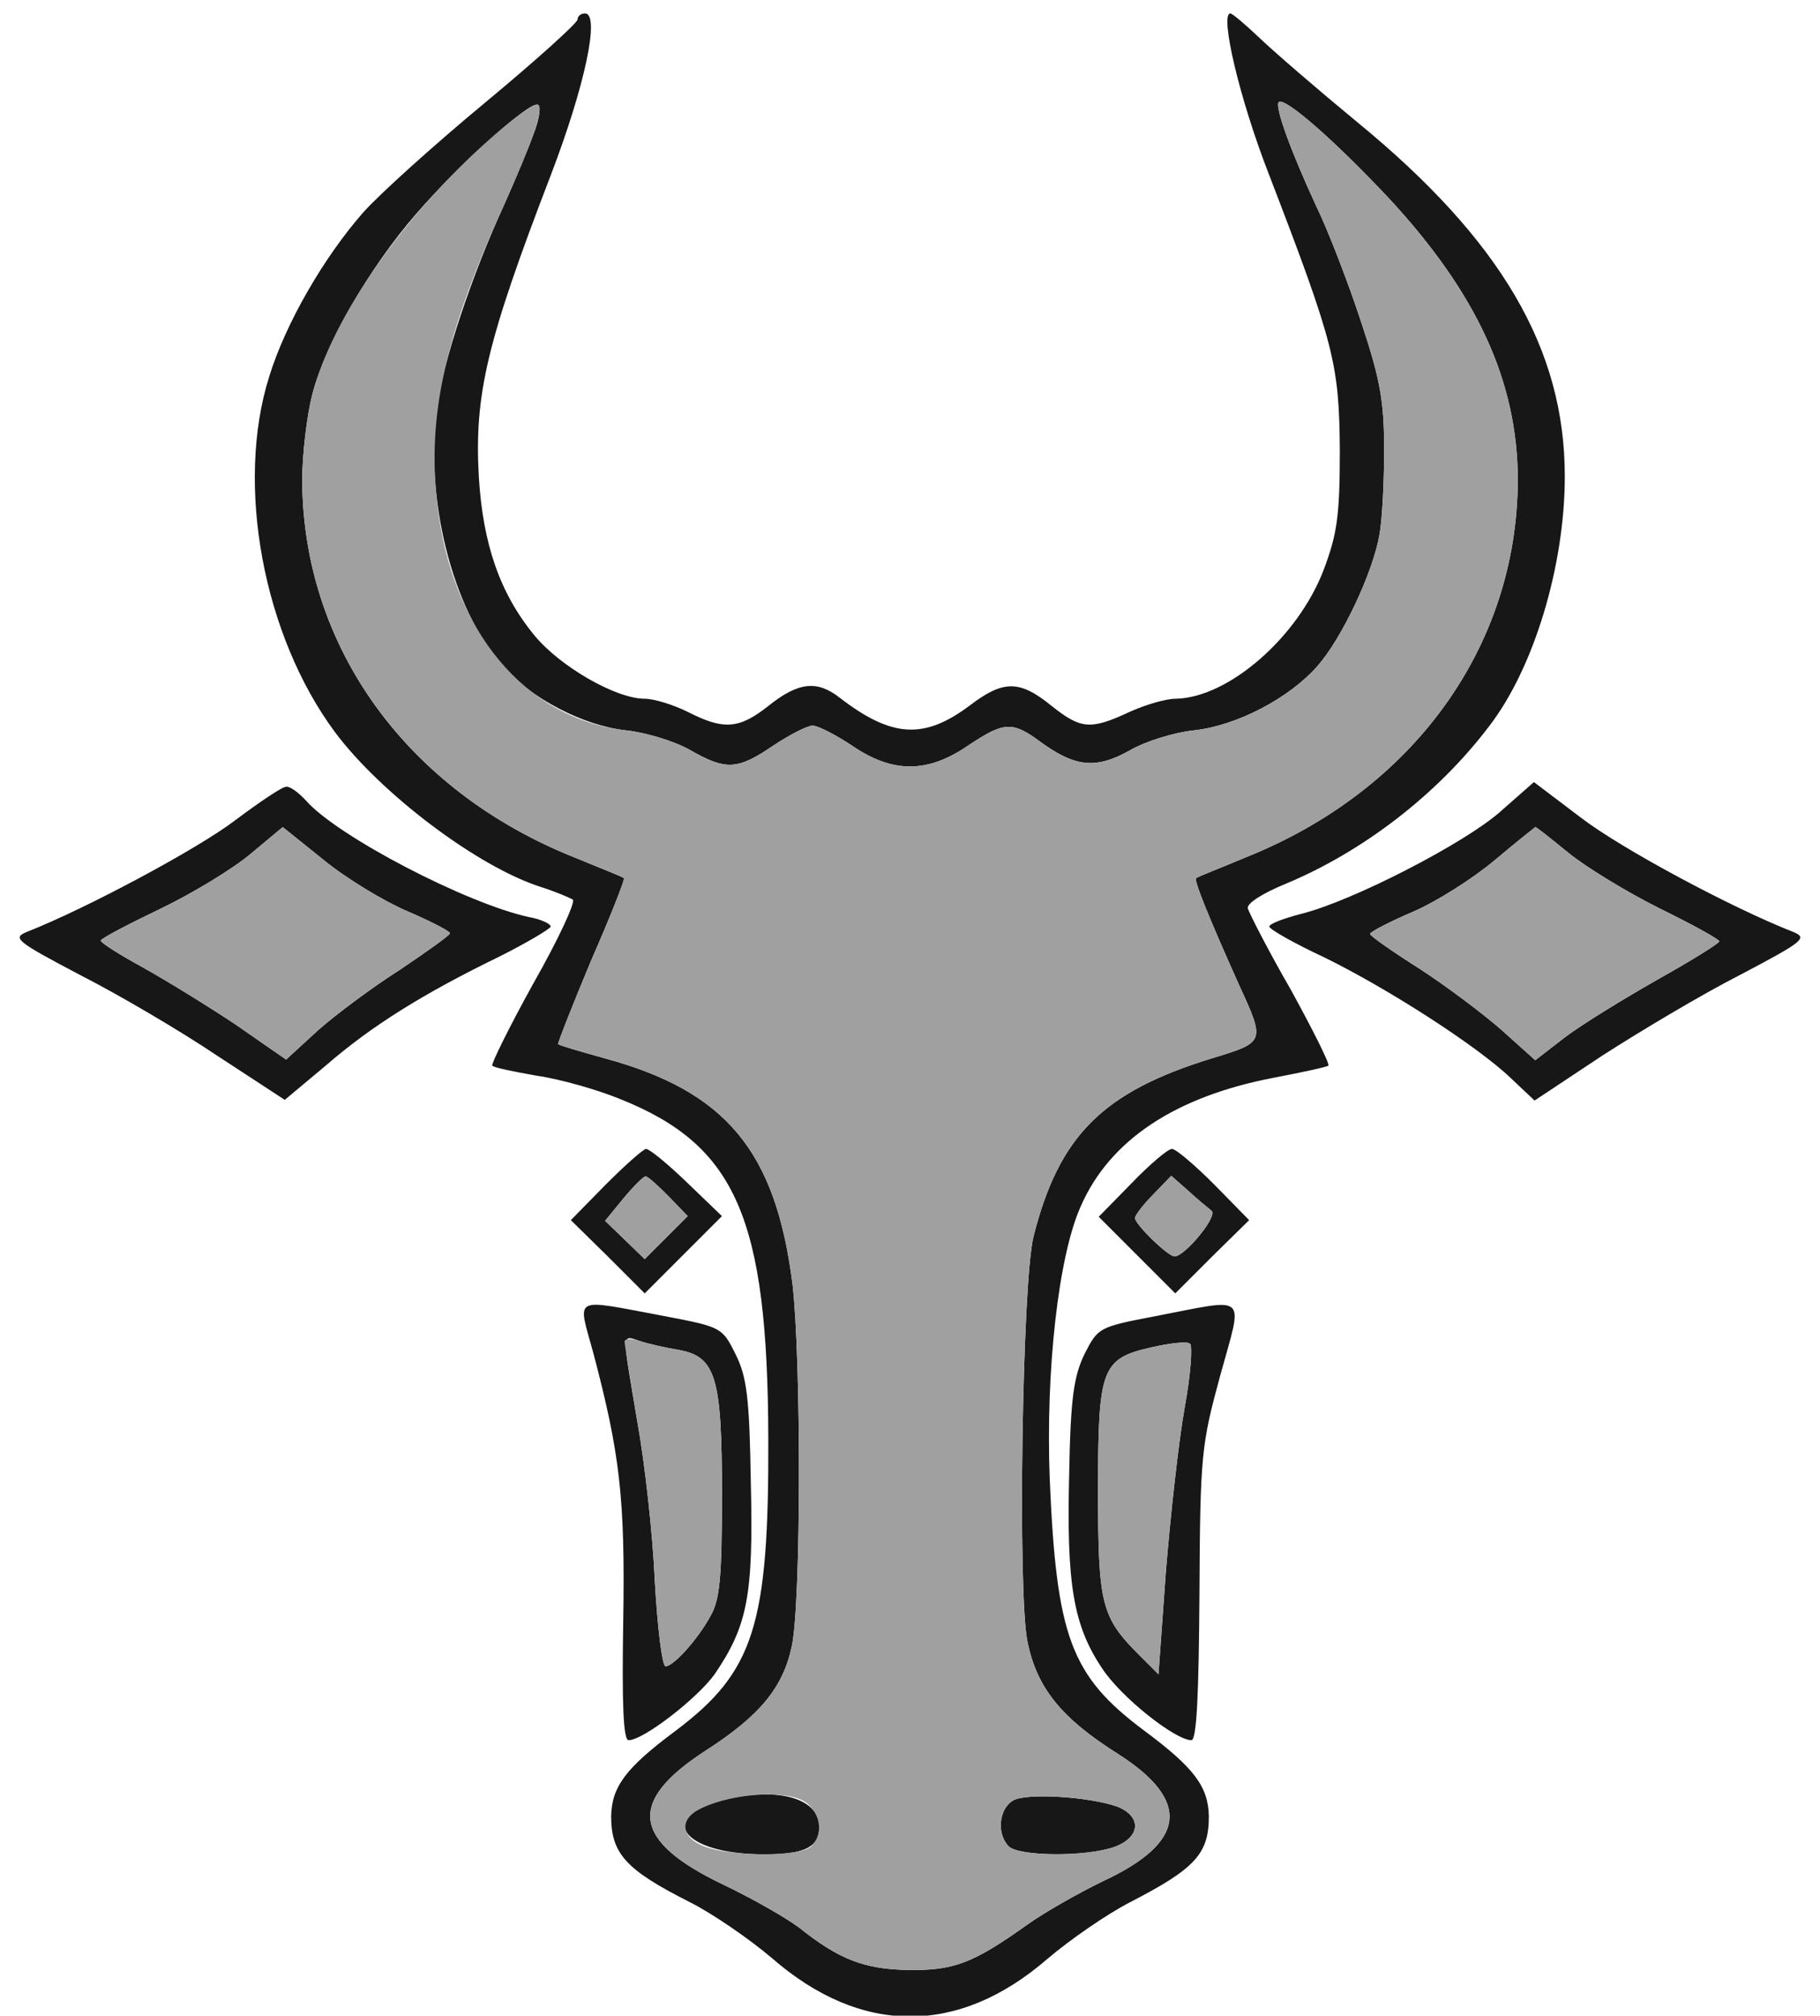
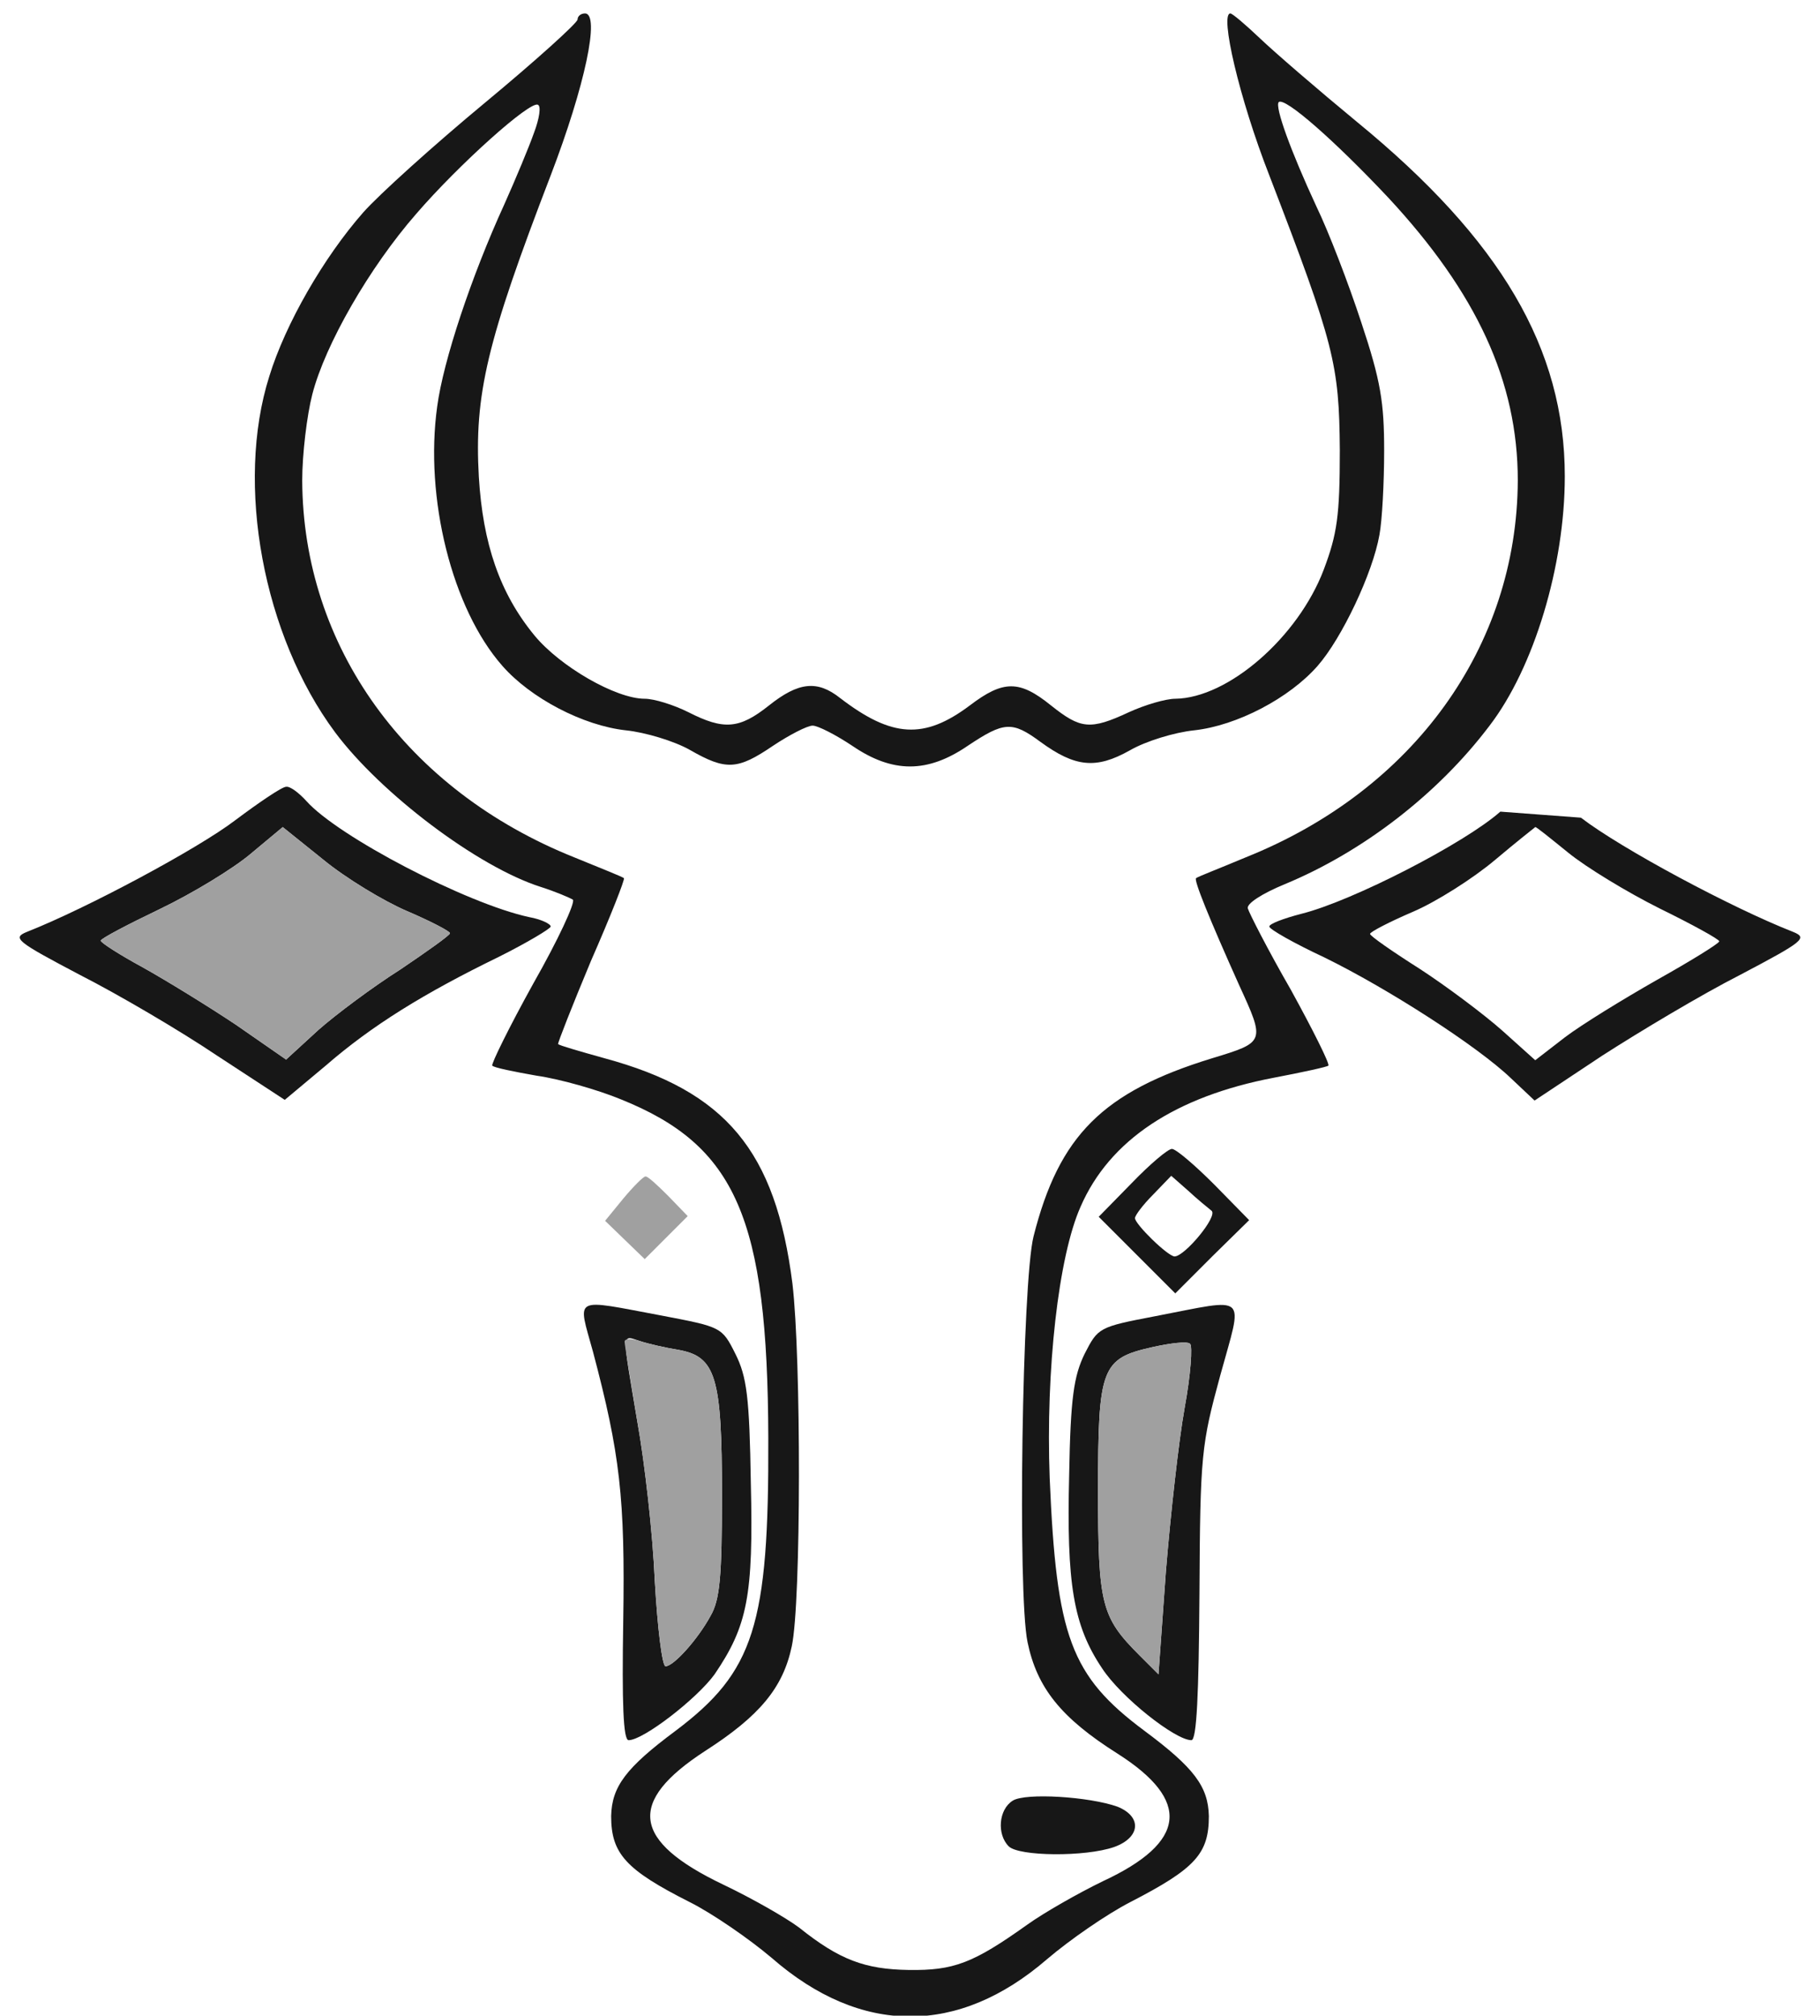
<svg xmlns="http://www.w3.org/2000/svg" version="1.0" width="271pt" height="300pt" viewBox="0 0 271 300" preserveAspectRatio="xMidYMid meet">
  <g transform="translate(0,300) scale(0.1,-0.1)" fill="#171717" stroke="none">
    <path d="M860 2971 c0 -5 -62 -61 -138 -124 -76 -63 -157 -136 -181 -163 -59  -67 -116 -166 -140 -244 -51 -161 -9 -386 98 -530 68 -91 212 -200 306 -230  22 -7 43 -16 48 -19 4 -4 -22 -60 -59 -125 -36 -65 -63 -120 -61 -122 2 -3 32  -9 66 -15 35 -5 91 -21 125 -35 172 -69 219 -177 220 -504 1 -279 -21 -348  -138 -436 -74 -55 -95 -83 -96 -127 0 -56 22 -80 117 -128 34 -17 89 -55 122  -83 133 -116 278 -116 410 -2 34 29 89 67 124 85 97 50 117 72 117 128 -1 44  -22 72 -96 127 -110 82 -131 140 -141 376 -6 161 13 330 46 404 43 99 141 164  288 192 42 8 79 16 81 18 2 3 -23 53 -56 113 -34 59 -62 114 -64 121 -2 7 21  22 55 36 116 48 228 134 305 236 66 86 112 238 112 371 0 190 -95 352 -310  528 -57 47 -122 103 -144 124 -21 20 -41 37 -44 37 -16 0 13 -126 58 -241 97  -252 104 -281 105 -409 0 -98 -4 -125 -24 -178 -38 -100 -142 -191 -221 -192  -14 0 -45 -9 -69 -20 -58 -27 -72 -25 -116 10 -47 38 -71 38 -121 0 -68 -51  -116 -48 -193 11 -34 27 -62 24 -106 -11 -44 -35 -67 -37 -120 -10 -22 11 -51  20 -65 20 -43 0 -126 48 -164 94 -52 63 -77 137 -83 236 -7 123 12 202 107  449 51 133 74 241 51 241 -6 0 -11 -4 -11 -9z m-65 -169 c-7 -20 -27 -68 -44  -106 -49 -107 -91 -233 -100 -301 -19 -136 22 -301 97 -386 42 -48 120 -89  184 -96 29 -3 72 -16 95 -29 54 -31 71 -30 124 6 24 16 51 30 59 30 8 0 35  -14 59 -30 60 -41 112 -41 172 0 54 36 66 37 108 6 52 -38 83 -41 133 -13 24  14 67 27 96 30 64 7 142 48 184 96 36 41 82 138 92 195 4 21 7 78 7 125 0 72  -5 104 -34 191 -19 58 -49 136 -67 173 -38 82 -62 148 -56 155 9 8 83 -57 163  -142 132 -142 193 -274 193 -421 -1 -247 -155 -461 -405 -561 -38 -16 -72 -29  -74 -31 -4 -2 20 -61 64 -159 39 -85 39 -85 -40 -109 -163 -50 -228 -115 -266  -265 -17 -67 -24 -533 -9 -604 14 -68 50 -113 134 -166 110 -70 103 -132 -22  -190 -37 -18 -88 -47 -113 -65 -80 -57 -109 -68 -176 -67 -65 1 -103 15 -163  63 -20 15 -71 44 -113 64 -136 65 -144 123 -27 199 81 52 116 94 129 156 14  65 14 429 1 539 -25 198 -99 287 -280 336 -36 10 -67 19 -69 21 -1 1 21 57 49  124 29 66 51 122 49 123 -2 2 -35 15 -74 31 -250 100 -404 314 -405 561 0 39  7 97 15 128 19 74 85 189 155 269 63 73 170 169 181 162 5 -2 2 -21 -6 -42z" id="node1" class="node" />
-     <path d="M1085 323 c-111 -24 -73 -83 54 -83 59 0 81 11 81 41 0 41 -58 59  -135 42z" id="node2" class="node" />
    <path d="M1508 320 c-21 -13 -24 -50 -6 -68 15 -15 114 -16 157 -1 39 14 42  45 5 60 -42 15 -137 21 -156 9z" id="node3" class="node" />
-     <path d="M2234 1792 c-53 -47 -220 -133 -296 -152 -27 -7 -48 -15 -48 -19 0  -4 37 -25 82 -46 94 -46 228 -132 278 -180 l35 -33 101 67 c56 36 148 91 205  120 95 50 101 55 79 64 -92 36 -256 124 -316 170 l-70 53 -50 -44z m101 -61  c27 -22 88 -59 136 -83 49 -24 89 -46 89 -49 0 -3 -42 -29 -92 -57 -51 -29  -113 -67 -138 -86 l-44 -34 -49 44 c-27 24 -83 66 -123 92 -41 26 -74 49 -74  52 0 3 29 18 64 33 35 15 90 50 122 77 32 27 60 49 60 49 1 1 23 -17 49 -38z" id="node4" class="node" />
+     <path d="M2234 1792 c-53 -47 -220 -133 -296 -152 -27 -7 -48 -15 -48 -19 0  -4 37 -25 82 -46 94 -46 228 -132 278 -180 l35 -33 101 67 c56 36 148 91 205  120 95 50 101 55 79 64 -92 36 -256 124 -316 170 z m101 -61  c27 -22 88 -59 136 -83 49 -24 89 -46 89 -49 0 -3 -42 -29 -92 -57 -51 -29  -113 -67 -138 -86 l-44 -34 -49 44 c-27 24 -83 66 -123 92 -41 26 -74 49 -74  52 0 3 29 18 64 33 35 15 90 50 122 77 32 27 60 49 60 49 1 1 23 -17 49 -38z" id="node4" class="node" />
    <path d="M350 1779 c-55 -42 -221 -131 -310 -166 -22 -9 -16 -14 79 -64 57  -29 149 -83 204 -120 l101 -66 61 51 c68 59 145 107 258 162 42 21 77 42 77  45 0 4 -15 11 -32 14 -93 20 -285 120 -332 173 -11 12 -24 22 -30 21 -6 0 -40  -23 -76 -50z m256 -135 c35 -15 64 -30 64 -33 0 -3 -34 -27 -74 -54 -41 -26  -96 -67 -122 -90 l-48 -44 -75 52 c-42 28 -104 66 -138 85 -35 19 -63 37 -63  40 0 3 40 24 88 47 48 23 109 60 135 82 l48 40 61 -49 c33 -27 89 -61 124 -76z" id="node5" class="node" />
-     <path d="M902 1237 l-52 -53 55 -54 55 -55 58 58 57 57 -52 50 c-29 28 -56 50  -61 50 -4 0 -31 -24 -60 -53z m93 -17 l29 -30 -32 -32 -32 -32 -29 28 -30 29  27 33 c15 18 30 33 33 33 3 1 18 -13 34 -29z" id="node6" class="node" />
    <path d="M1685 1239 l-49 -50 57 -57 57 -57 55 55 55 54 -52 53 c-29 29 -57  53 -63 53 -6 0 -33 -23 -60 -51z m119 -41 c10 -8 -40 -68 -55 -68 -10 0 -59  48 -59 57 0 4 12 20 27 35 l27 28 25 -22 c14 -13 30 -26 35 -30z" id="node7" class="node" />
    <path d="M883 988 c40 -151 48 -217 45 -401 -2 -122 0 -177 8 -177 22 0 102  62 128 98 49 72 58 117 54 284 -2 129 -6 159 -23 193 -20 40 -21 40 -110 57  -134 25 -125 30 -102 -54z m127 3 c56 -10 65 -40 65 -216 0 -121 -3 -156 -17  -180 -19 -35 -55 -75 -67 -75 -5 0 -12 57 -16 127 -3 70 -15 176 -26 237 -23  137 -24 129 4 120 12 -4 38 -10 57 -13z" id="node8" class="node" />
    <path d="M1720 1041 c-84 -16 -85 -17 -105 -56 -16 -33 -21 -65 -23 -180 -4  -162 6 -224 49 -288 28 -43 109 -107 133 -107 8 0 11 69 12 218 1 208 3 222  31 325 34 124 44 115 -97 88z m44 -136 c-9 -50 -21 -159 -28 -244 l-11 -153  -28 28 c-57 57 -62 75 -62 245 0 184 5 197 81 214 27 6 52 9 56 5 4 -3 1 -46  -8 -95z" id="node9" class="node" />
  </g>
  <g transform="translate(0,300) scale(0.1,-0.1)" fill="#A0A0A0" stroke="none">
-     <path d="M2226 1720 c-32 -27 -87 -62 -122 -77 -35 -15 -64 -30 -64 -33 0 -3  33 -26 74 -52 40 -26 96 -68 123 -92 l49 -44 44 34 c25 19 87 57 138 86 50 28  92 54 92 57 0 3 -40 25 -89 49 -48 24 -109 61 -136 83 -26 21 -48 39 -49 38 0  0 -28 -22 -60 -49z" id="node11" class="node" />
    <path d="M373 1729 c-26 -22 -87 -59 -135 -82 -48 -23 -88 -44 -88 -47 0 -3  28 -21 63 -40 34 -19 96 -57 138 -85 l75 -52 48 44 c26 23 81 64 122 90 40 27  74 51 74 54 0 3 -29 18 -64 33 -35 15 -91 49 -124 76 l-61 49 -48 -40z" id="node12" class="node" />
    <path d="M928 1216 l-27 -33 30 -29 29 -28 32 32 32 32 -29 30 c-16 16 -31 30  -34 29 -3 0 -18 -15 -33 -33z" id="node13" class="node" />
-     <path d="M1717 1222 c-15 -15 -27 -31 -27 -35 0 -9 49 -57 59 -57 15 0 65 60  55 68 -5 4 -21 17 -35 30 l-25 22 -27 -28z" id="node14" class="node" />
    <path d="M930 1003 c0 -4 9 -58 19 -119 11 -61 23 -167 26 -237 4 -70 11 -127  16 -127 12 0 48 40 67 75 14 24 17 59 17 180 0 176 -9 206 -65 216 -19 3 -45  9 -57 13 -13 4 -23 4 -23 -1z" id="node15" class="node" />
    <path d="M1716 995 c-76 -17 -81 -30 -81 -214 0 -170 5 -188 62 -245 l28 -28  11 153 c7 85 19 194 28 244 9 49 12 92 8 95 -4 4 -29 1 -56 -5z" id="node16" class="node" />
-     <path d="M734 2797 c-130 -113 -239 -268 -269 -384 -8 -31 -15 -89 -15 -128 1  -247 155 -461 405 -561 39 -16 72 -29 74 -31 2 -1 -20 -57 -49 -123 -28 -67  -50 -123 -49 -124 2 -2 33 -11 69 -21 181 -49 255 -138 280 -336 13 -110 13  -474 -1 -539 -13 -62 -48 -104 -129 -156 -117 -76 -109 -134 27 -199 42 -20  93 -49 113 -64 60 -48 98 -62 163 -63 67 -1 96 10 176 67 25 18 76 47 113 65  125 58 132 120 22 190 -84 53 -120 98 -134 166 -15 71 -8 537 9 604 38 150  103 215 266 265 79 24 79 24 40 109 -44 98 -68 157 -64 159 2 2 36 15 74 31  250 100 404 314 405 561 0 147 -61 279 -193 421 -80 85 -154 150 -163 142 -6  -7 18 -73 56 -155 18 -37 48 -115 67 -173 29 -87 34 -119 34 -191 0 -47 -3  -104 -7 -125 -10 -57 -56 -154 -92 -195 -42 -48 -120 -89 -184 -96 -29 -3 -72  -16 -96 -30 -50 -28 -81 -25 -133 13 -42 31 -54 30 -108 -6 -60 -41 -112 -41  -172 0 -24 16 -51 30 -59 30 -8 0 -35 -14 -59 -30 -53 -36 -70 -37 -124 -6  -23 13 -66 26 -95 29 -150 17 -260 149 -281 338 -15 131 12 252 100 445 43 96  59 143 50 148 -4 3 -34 -18 -67 -47z m470 -2483 c19 -18 21 -45 4 -62 -15 -15  -114 -16 -157 -1 -37 13 -41 41 -8 57 51 25 139 29 161 6z m460 -3 c37 -15 34  -46 -5 -60 -43 -15 -142 -14 -157 1 -18 18 -15 55 6 68 19 12 114 6 156 -9z" id="node17" class="node" />
  </g>
</svg>